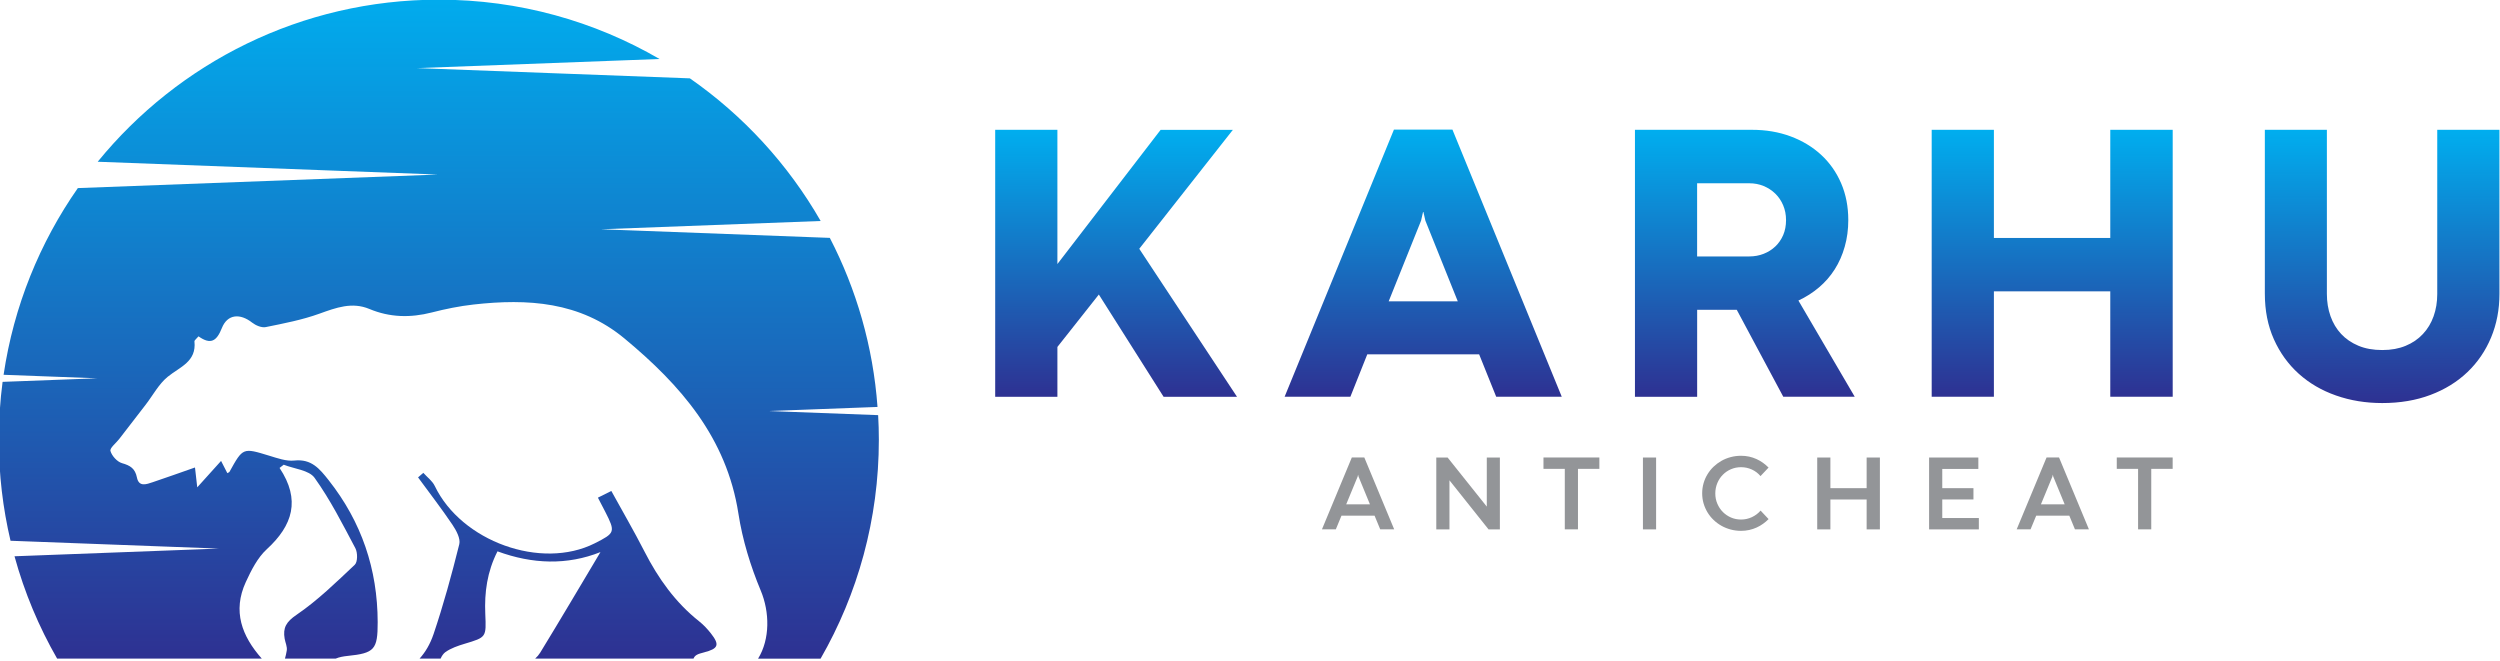
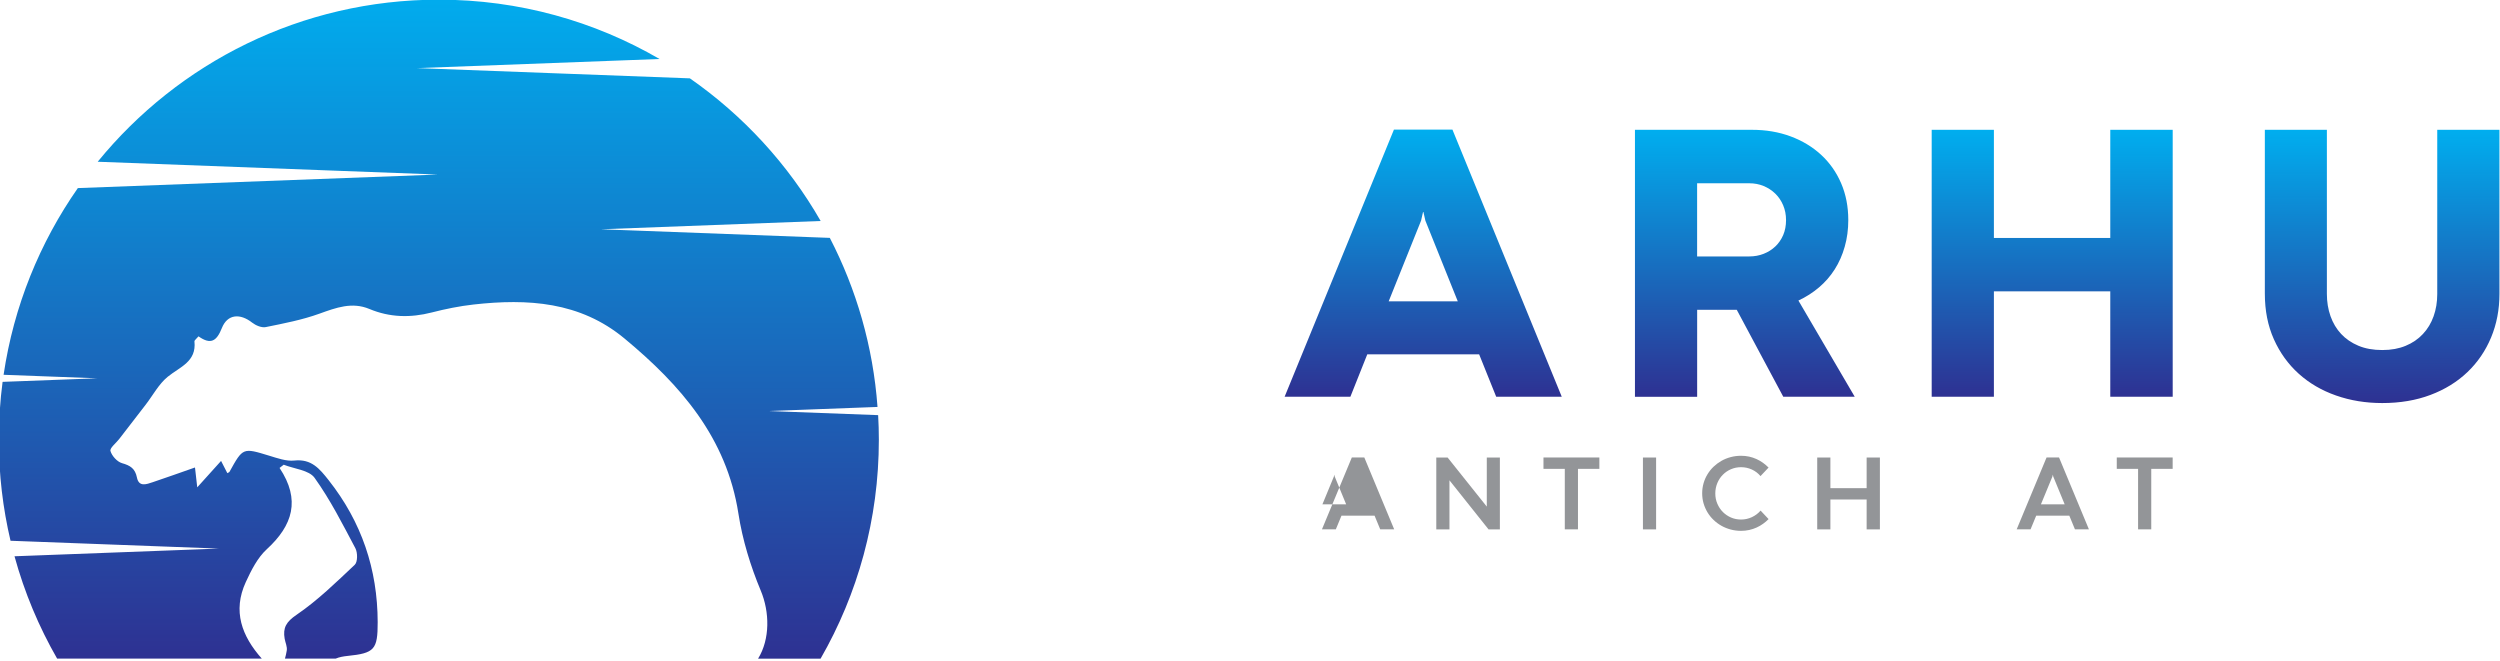
<svg xmlns="http://www.w3.org/2000/svg" xmlns:xlink="http://www.w3.org/1999/xlink" id="Layer_1" viewBox="0 0 598 158">
  <defs>
    <style>.cls-1{fill:url(#linear-gradient-2);}.cls-2{fill:#939598;}.cls-3{fill:url(#linear-gradient-6);}.cls-4{fill:url(#linear-gradient-5);}.cls-5{fill:url(#linear-gradient-7);}.cls-6{fill:url(#linear-gradient-3);}.cls-7{fill:url(#linear-gradient);}.cls-8{fill:url(#linear-gradient-4);}</style>
    <linearGradient id="linear-gradient" x1="135.69" y1="-3.26" x2="135.69" y2="157.77" gradientUnits="userSpaceOnUse">
      <stop offset="0" stop-color="#00aeef" />
      <stop offset="1" stop-color="#2e3192" />
    </linearGradient>
    <linearGradient id="linear-gradient-2" x1="104.96" y1="-3.26" x2="104.96" y2="157.77" xlink:href="#linear-gradient" />
    <linearGradient id="linear-gradient-3" x1="266.96" y1="31.05" x2="266.96" y2="94.9" xlink:href="#linear-gradient" />
    <linearGradient id="linear-gradient-4" x1="340.43" y1="31.01" x2="340.43" y2="94.9" xlink:href="#linear-gradient" />
    <linearGradient id="linear-gradient-5" x1="417.37" y1="31.05" x2="417.37" y2="94.9" xlink:href="#linear-gradient" />
    <linearGradient id="linear-gradient-6" x1="490.88" y1="31.05" x2="490.88" y2="94.9" xlink:href="#linear-gradient" />
    <linearGradient id="linear-gradient-7" x1="569.82" y1="31.05" x2="569.82" y2="96.41" xlink:href="#linear-gradient" />
  </defs>
  <g>
-     <path class="cls-7" d="m103.69,151.72c-.79,2.33-1.92,4.25-3.32,5.81h5.03c.26-.62.68-1.22,1.13-1.54,1.34-.95,3.01-1.52,4.61-2,5.22-1.57,5.18-1.52,4.94-7.15-.22-5.11.43-10.07,2.92-14.96,8.38,3.08,16.65,3.35,24.63.18-4.87,8.16-9.58,16.15-14.42,24.06-.31.5-.72.98-1.19,1.41h37.87c.35-.86,1.04-1.1,2.51-1.48,3.44-.89,3.8-1.8,1.65-4.54-.82-1.04-1.75-2.04-2.78-2.86-5.72-4.53-9.82-10.29-13.11-16.73-2.47-4.83-5.21-9.53-7.93-14.48-1.15.57-2.07,1.04-3.21,1.6.66,1.27,1.21,2.32,1.75,3.37,2.47,4.85,2.39,5.08-2.53,7.56-12.79,6.43-31.87-.46-38.24-13.72-.58-1.21-1.82-2.11-2.75-3.15l-1.25,1.09c2.76,3.77,5.63,7.47,8.24,11.35.9,1.34,1.96,3.3,1.62,4.64-1.81,7.25-3.78,14.48-6.17,21.55Z" />
    <path class="cls-1" d="m184.12,98.31l25.78-.97c-1.06-14.49-5.06-28.17-11.41-40.44l-54.74-2.06,52.55-1.98c-7.78-13.56-18.5-25.22-31.28-34.12l-65.27-2.45,58.01-2.18C142.23,5.09,124.2-.08,104.96-.08,72.05-.08,42.67,15.03,23.37,38.69l81.34,3.06-86.09,3.24C9.52,58.02,3.29,73.21.86,89.65l22.38.84-22.62.85c-.59,4.52-.9,9.13-.9,13.82,0,8.33.97,16.43,2.8,24.19l49.82,1.87-48.87,1.84c2.37,8.65,5.82,16.86,10.19,24.47h48.95c-4.77-5.38-7.01-11.35-3.82-18.29,1.3-2.82,2.81-5.84,5.04-7.88,6.18-5.67,8.13-11.79,3.04-19.43.33-.26.66-.51.99-.77,2.52,1,6.05,1.28,7.38,3.13,3.77,5.26,6.73,11.12,9.77,16.86.55,1.04.56,3.28-.15,3.94-4.45,4.2-8.88,8.53-13.91,11.96-2.49,1.69-3.32,3.11-2.86,5.74.17.95.66,1.95.5,2.83-.1.59-.24,1.28-.43,1.92h12.13c.86-.37,1.87-.54,2.82-.64,6.48-.66,7.24-1.52,7.23-8.08-.03-12.67-3.85-23.98-11.73-33.96-2.18-2.76-4.13-5.14-8.21-4.7-1.94.21-4.06-.57-6.01-1.16-6.29-1.92-6.27-1.96-9.48,3.83-.09.16-.33.22-.53.35-.53-1.04-1.06-2.07-1.5-2.93-1.77,1.96-3.44,3.81-5.7,6.32-.25-2.23-.37-3.31-.54-4.75-3.57,1.25-6.83,2.42-10.11,3.52-1.49.5-3.31,1.22-3.78-1.13-.43-2.14-1.58-2.86-3.56-3.42-1.16-.33-2.44-1.74-2.77-2.92-.2-.7,1.34-1.88,2.09-2.86,2.12-2.74,4.24-5.49,6.35-8.23,1.73-2.25,3.12-4.92,5.26-6.66,2.9-2.36,6.91-3.58,6.39-8.46-.03-.25.43-.56.97-1.21,2.95,2.09,4.35,1.13,5.59-1.98,1.33-3.35,4.35-3.57,7.24-1.3.86.67,2.26,1.27,3.25,1.07,4.33-.88,8.73-1.72,12.87-3.22,3.97-1.43,7.78-2.85,11.92-1.12,4.9,2.05,9.82,2.15,14.93.84,3.27-.84,6.62-1.52,9.98-1.9,12.95-1.45,25.47-.71,36.12,8.13,13.41,11.13,24.43,23.71,27.25,41.89.97,6.28,2.89,12.54,5.34,18.41,2.13,5.09,2.26,11.58-.64,16.28h14.95c8.87-15.42,13.94-33.31,13.94-52.37,0-1.97-.06-3.93-.17-5.88l-25.9-.97Z" />
  </g>
  <g>
    <g>
-       <path class="cls-6" d="m252.92,63.17l24.7-32.11h17.28l-22.39,28.45,23.38,35.4h-17.56l-15.49-24.46-9.91,12.54v11.93h-14.88V31.05h14.88v32.11Z" />
      <path class="cls-8" d="m353.81,84.76h-26.76l-4.04,10.14h-15.73l26.15-63.9h13.99l26.15,63.9h-15.68l-4.08-10.14Zm-21.64-12.68h16.53l-7.75-19.3-.47-2.07h-.09l-.47,2.07-7.75,19.3Z" />
      <path class="cls-4" d="m415.44,74.11h-9.48v20.8h-14.88V31.05h27.98c3.35,0,6.43.52,9.25,1.57,2.82,1.05,5.25,2.52,7.3,4.41,2.05,1.89,3.65,4.16,4.79,6.81s1.71,5.58,1.71,8.8c0,2.25-.28,4.37-.85,6.36-.56,1.99-1.36,3.8-2.39,5.42-1.03,1.63-2.29,3.07-3.76,4.32-1.47,1.25-3.11,2.3-4.93,3.15l13.47,23.01h-17.09l-11.13-20.8Zm3-12.77c1.22,0,2.36-.21,3.43-.63s2-1.01,2.79-1.76,1.42-1.66,1.88-2.72c.45-1.06.68-2.25.68-3.57s-.23-2.46-.68-3.54c-.45-1.08-1.08-2.01-1.88-2.79-.8-.78-1.73-1.39-2.79-1.83-1.06-.44-2.21-.66-3.43-.66h-12.49v17.51h12.49Z" />
      <path class="cls-3" d="m462.06,31.05h14.88v25.87h27.84v-25.87h14.93v63.85h-14.93v-25.21h-27.84v25.21h-14.88V31.05Z" />
      <path class="cls-5" d="m582.99,31.05h14.88v39.2c0,3.79-.67,7.28-2,10.47s-3.22,5.96-5.66,8.29c-2.44,2.33-5.38,4.15-8.83,5.45-3.44,1.3-7.29,1.95-11.55,1.95-3.94,0-7.63-.6-11.06-1.81-3.43-1.2-6.4-2.94-8.92-5.21-2.52-2.27-4.5-5.02-5.94-8.24-1.44-3.22-2.16-6.85-2.16-10.89V31.05h14.84v39.25c0,1.91.29,3.69.87,5.33.58,1.64,1.43,3.06,2.54,4.25,1.11,1.19,2.49,2.13,4.13,2.82,1.64.69,3.54,1.03,5.71,1.03s3.96-.34,5.59-1.01c1.63-.67,3-1.61,4.13-2.82,1.13-1.2,1.98-2.62,2.56-4.25.58-1.63.87-3.4.87-5.31V31.05Z" />
    </g>
    <g>
-       <path class="cls-2" d="m328.81,123.35h-7.93l-1.35,3.27h-3.32l7.15-17.2h2.98l7.15,17.2h-3.34l-1.35-3.27Zm-6.81-2.71h5.69l-2.73-6.64-.1-.44h-.01l-.1.44-2.74,6.64Z" />
+       <path class="cls-2" d="m328.81,123.35h-7.93l-1.35,3.27h-3.32l7.15-17.2h2.98l7.15,17.2h-3.34l-1.35-3.27Zm-6.81-2.71l-2.73-6.64-.1-.44h-.01l-.1.44-2.74,6.64Z" />
      <path class="cls-2" d="m358.77,126.63h-2.71l-9.35-11.74v11.74h-3.15v-17.19h2.71l9.37,11.74v-11.74h3.13v17.19Z" />
      <path class="cls-2" d="m374.31,112.15h-5.11v-2.72h13.37v2.72h-5.12v14.47h-3.15v-14.47Z" />
      <path class="cls-2" d="m392.99,109.44h3.15v17.19h-3.15v-17.19Z" />
      <path class="cls-2" d="m423.04,124.17c-.39.4-.82.77-1.3,1.11-.48.35-1,.65-1.55.9s-1.15.45-1.77.59c-.62.14-1.28.21-1.96.21-.86,0-1.69-.11-2.48-.32-.79-.21-1.53-.51-2.22-.9-.69-.39-1.32-.86-1.88-1.4-.57-.54-1.05-1.15-1.45-1.81s-.71-1.38-.94-2.15c-.22-.77-.33-1.57-.33-2.4s.11-1.63.33-2.4c.22-.77.53-1.48.94-2.15s.88-1.27,1.45-1.81,1.2-1.01,1.88-1.4c.69-.39,1.43-.69,2.22-.9.79-.21,1.62-.32,2.48-.32.67,0,1.32.07,1.93.2.62.14,1.2.33,1.75.58.55.25,1.07.55,1.55.89.48.35.93.73,1.35,1.15l-1.93,2.04c-.56-.67-1.25-1.2-2.06-1.57-.81-.37-1.67-.56-2.59-.56-.85,0-1.65.16-2.4.48-.75.32-1.4.76-1.95,1.32-.56.56-1,1.22-1.32,1.99s-.49,1.59-.49,2.48.16,1.71.49,2.47.76,1.42,1.32,1.98,1.21,1,1.95,1.32c.75.32,1.54.48,2.4.48.91,0,1.77-.19,2.59-.57.81-.38,1.51-.9,2.08-1.57l1.92,2.04Z" />
      <path class="cls-2" d="m434.68,109.44h3.15v7.33h8.67v-7.33h3.17v17.19h-3.17v-7.15h-8.67v7.15h-3.15v-17.19Z" />
-       <path class="cls-2" d="m461.44,109.44h11.78v2.73h-8.63v4.6h7.46v2.7h-7.46v4.44h8.75v2.72h-11.9v-17.19Z" />
      <path class="cls-2" d="m494.99,123.35h-7.93l-1.35,3.27h-3.32l7.15-17.2h2.98l7.15,17.2h-3.34l-1.35-3.27Zm-6.81-2.71h5.69l-2.73-6.64-.1-.44h-.01l-.1.44-2.74,6.64Z" />
      <path class="cls-2" d="m511.44,112.15h-5.11v-2.72h13.37v2.72h-5.12v14.47h-3.15v-14.47Z" />
    </g>
  </g>
</svg>